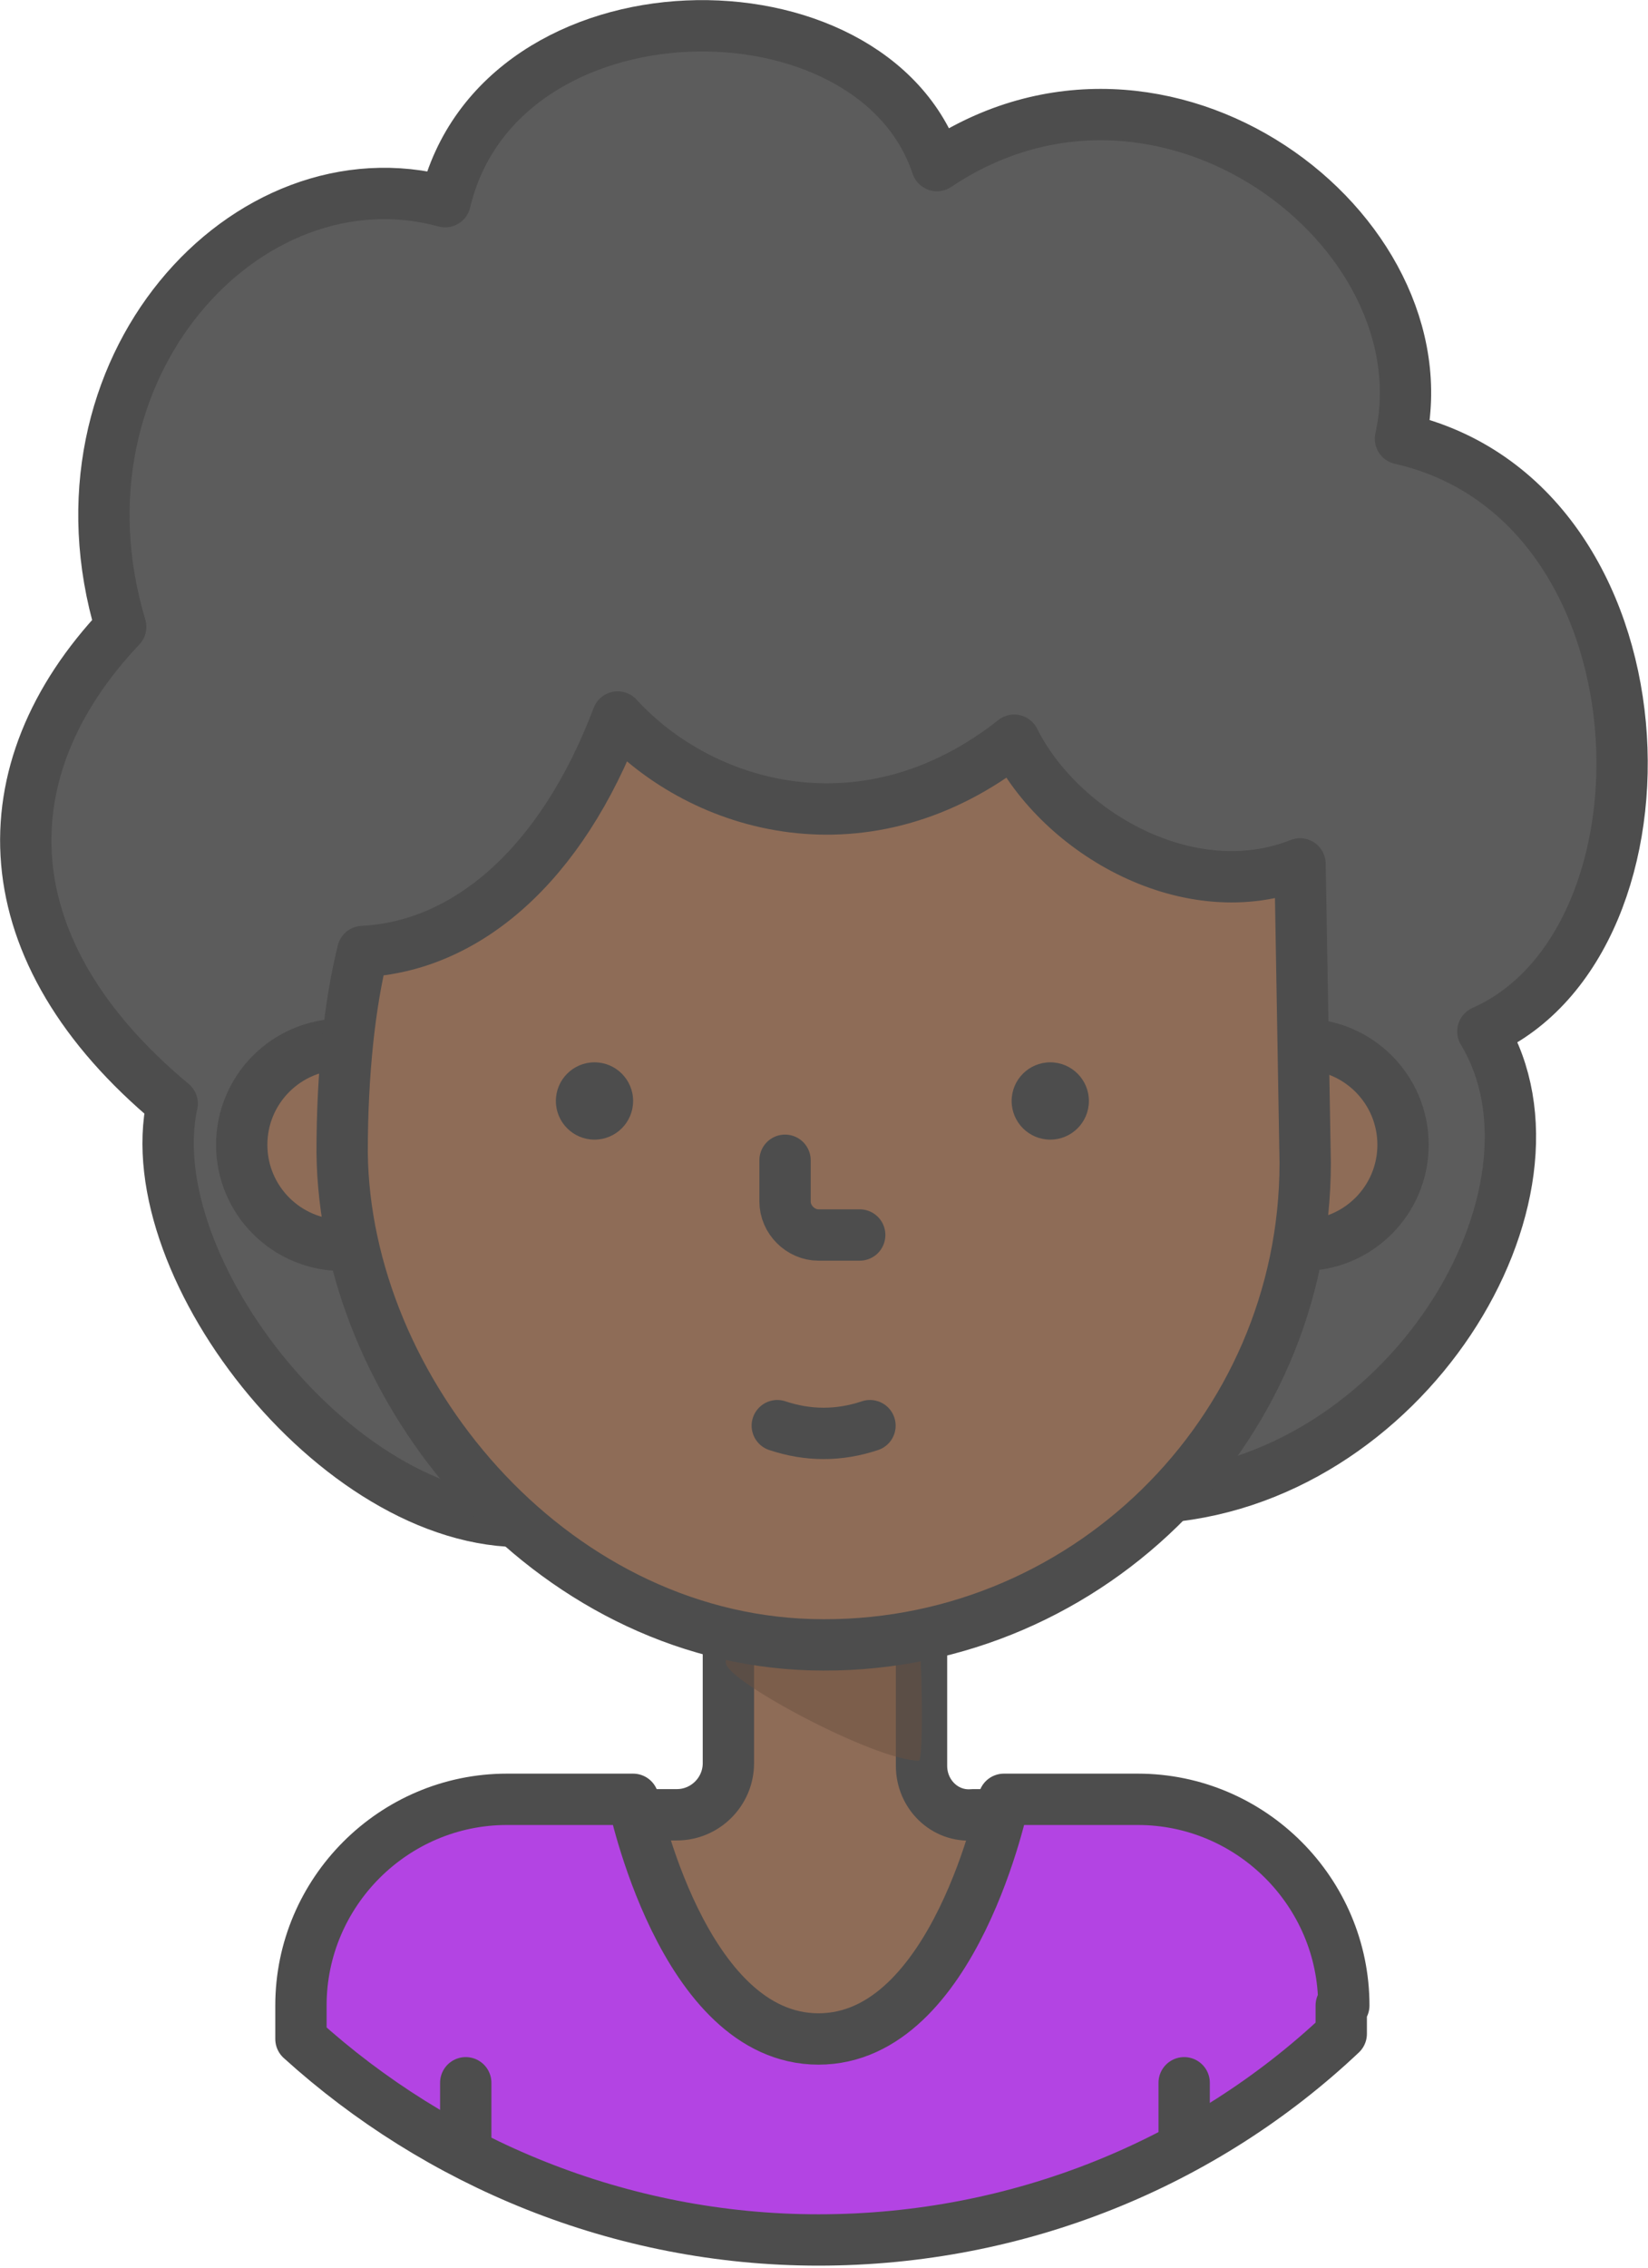
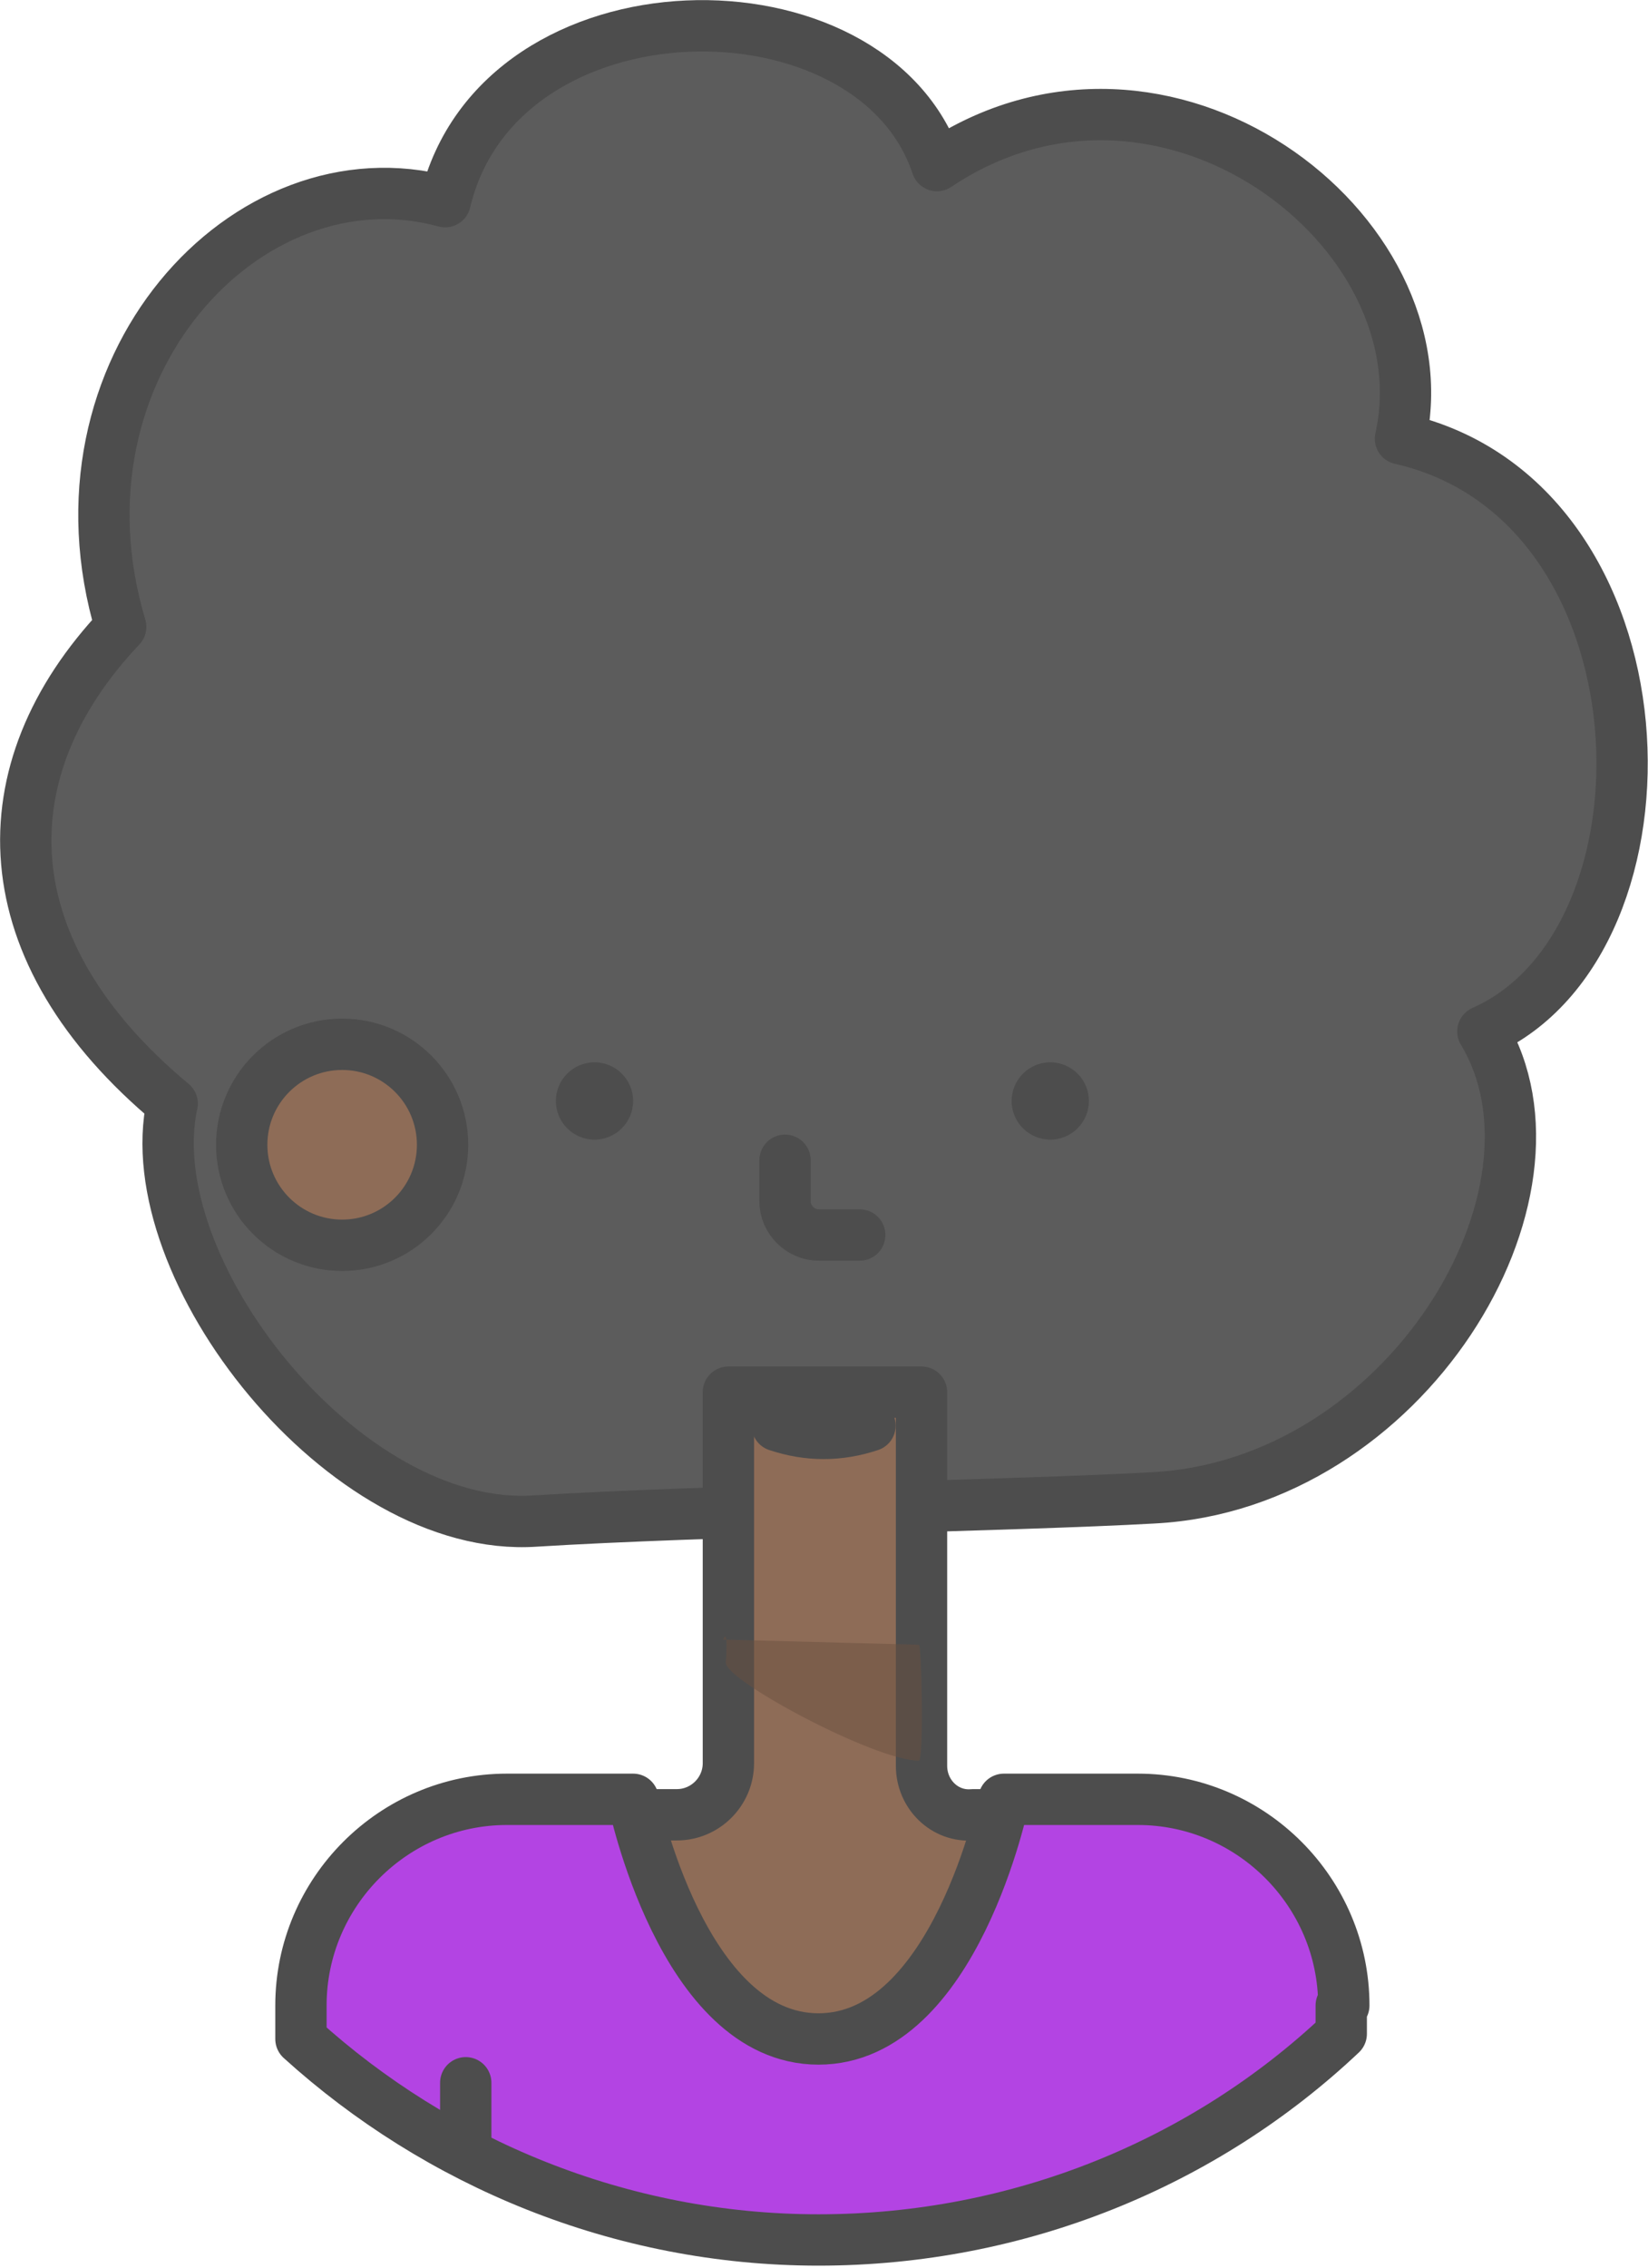
<svg xmlns="http://www.w3.org/2000/svg" fill="none" height="88" viewBox="0 0 64 88" width="64">
  <path d="m54.387 17.026c1.8-8.1-9.2-16.5-18-10.6-2.5-7.5-17-7.4-19.1 1.4-7.7-2.1-15.6 6.5-12.6 16.5-5.3 5.6-5.1 12.6 2 18.5-1.4 6.4 6.7 16.7 14.1 16.2 6.4-.4 18.7-.6 24-.9 9.8-.5 16.6-11.8 12.8-18.1 7.9-3.5 7.4-20.6-3.2-23z" fill="#5c5c5c" stroke="#4d4d4d" stroke-linejoin="round" stroke-miterlimit="10" stroke-width="1.993" />
  <path d="m35.787 68.525v-14.5h-7.5v14.4c0 1.1-.9 2-2 2h-1.7c0 3.4 3.3 9.6 7.4 9.6s7.4-6.2 7.4-9.6h-1.6c-1.1.1-2-.8-2-1.9z" fill="#8e6c57" stroke="#4d4d4d" stroke-linejoin="round" stroke-miterlimit="10" stroke-width="1.993" />
  <path d="m35.687 68.326c-1.7 0-7.5-3.1-7.5-3.8.1-1.5-.1-.9-.1-.9l7.6.2c.1 0 .2 4.4 0 4.5z" fill="#6b5141" opacity=".5" />
  <path d="m13.287 48.325c2.154 0 3.9-1.746 3.9-3.9s-1.746-3.9-3.9-3.9c-2.154 0-3.9 1.746-3.9 3.9s1.746 3.9 3.9 3.9z" fill="#8e6c57" stroke="#4d4d4d" stroke-linejoin="round" stroke-miterlimit="10" stroke-width="1.993" />
-   <path d="m50.587 48.325c2.154 0 3.9-1.746 3.9-3.9s-1.746-3.9-3.9-3.9c-2.154 0-3.9 1.746-3.9 3.9s1.746 3.9 3.9 3.9z" fill="#8e6c57" stroke="#4d4d4d" stroke-linejoin="round" stroke-miterlimit="10" stroke-width="1.993" />
-   <path d="m13.287 44.725c.1 9.2 8 18.8 18.2 19.1 10.5.3 19.2-8.2 19.2-18.7l-.2-11.6c-4.3 1.7-9.3-1.2-11.1-4.8-5.7 4.5-12.1 2.7-15.4-.9-2.2 5.8-5.9 8.9-9.9 9.1-.5 2-.8 4.7-.8 7.8z" fill="#8e6c57" stroke="#4d4d4d" stroke-linejoin="round" stroke-miterlimit="10" stroke-width="1.993" />
  <path d="m23.087 44.225c.828 0 1.5-.671 1.5-1.5s-.672-1.5-1.5-1.5-1.5.672-1.5 1.5.672 1.5 1.5 1.5z" fill="#4d4d4d" />
  <path d="m40.787 44.225c.828 0 1.5-.671 1.5-1.5s-.672-1.5-1.5-1.5-1.5.672-1.5 1.5.672 1.5 1.5 1.5z" fill="#4d4d4d" />
  <g stroke="#4d4d4d" stroke-linejoin="round" stroke-miterlimit="10" stroke-width="1.993">
    <path d="m30.487 45.026v1.6c0 .7.6 1.3 1.3 1.3h1.6" stroke-linecap="round" />
    <path d="m30.186 55.325c1.2.4 2.4.4 3.6 0" stroke-linecap="round" />
    <path d="m52.187 77.825c0-4.4-3.6-8-8-8h-5.2s-1.9 9.3-7.2 9.3c-5.3 0-7.2-9.3-7.2-9.3h-4.9c-4.4 0-8 3.6-8 8v1.3c5.3 4.8 12.4 7.8 20.1 7.8 7.8 0 15-3 20.3-8v-1.1z" fill="#b344e3" />
    <path d="m18.087 80.825v2.4" stroke-linecap="round" />
-     <path d="m45.987 80.825v2.4" stroke-linecap="round" />
  </g>
</svg>